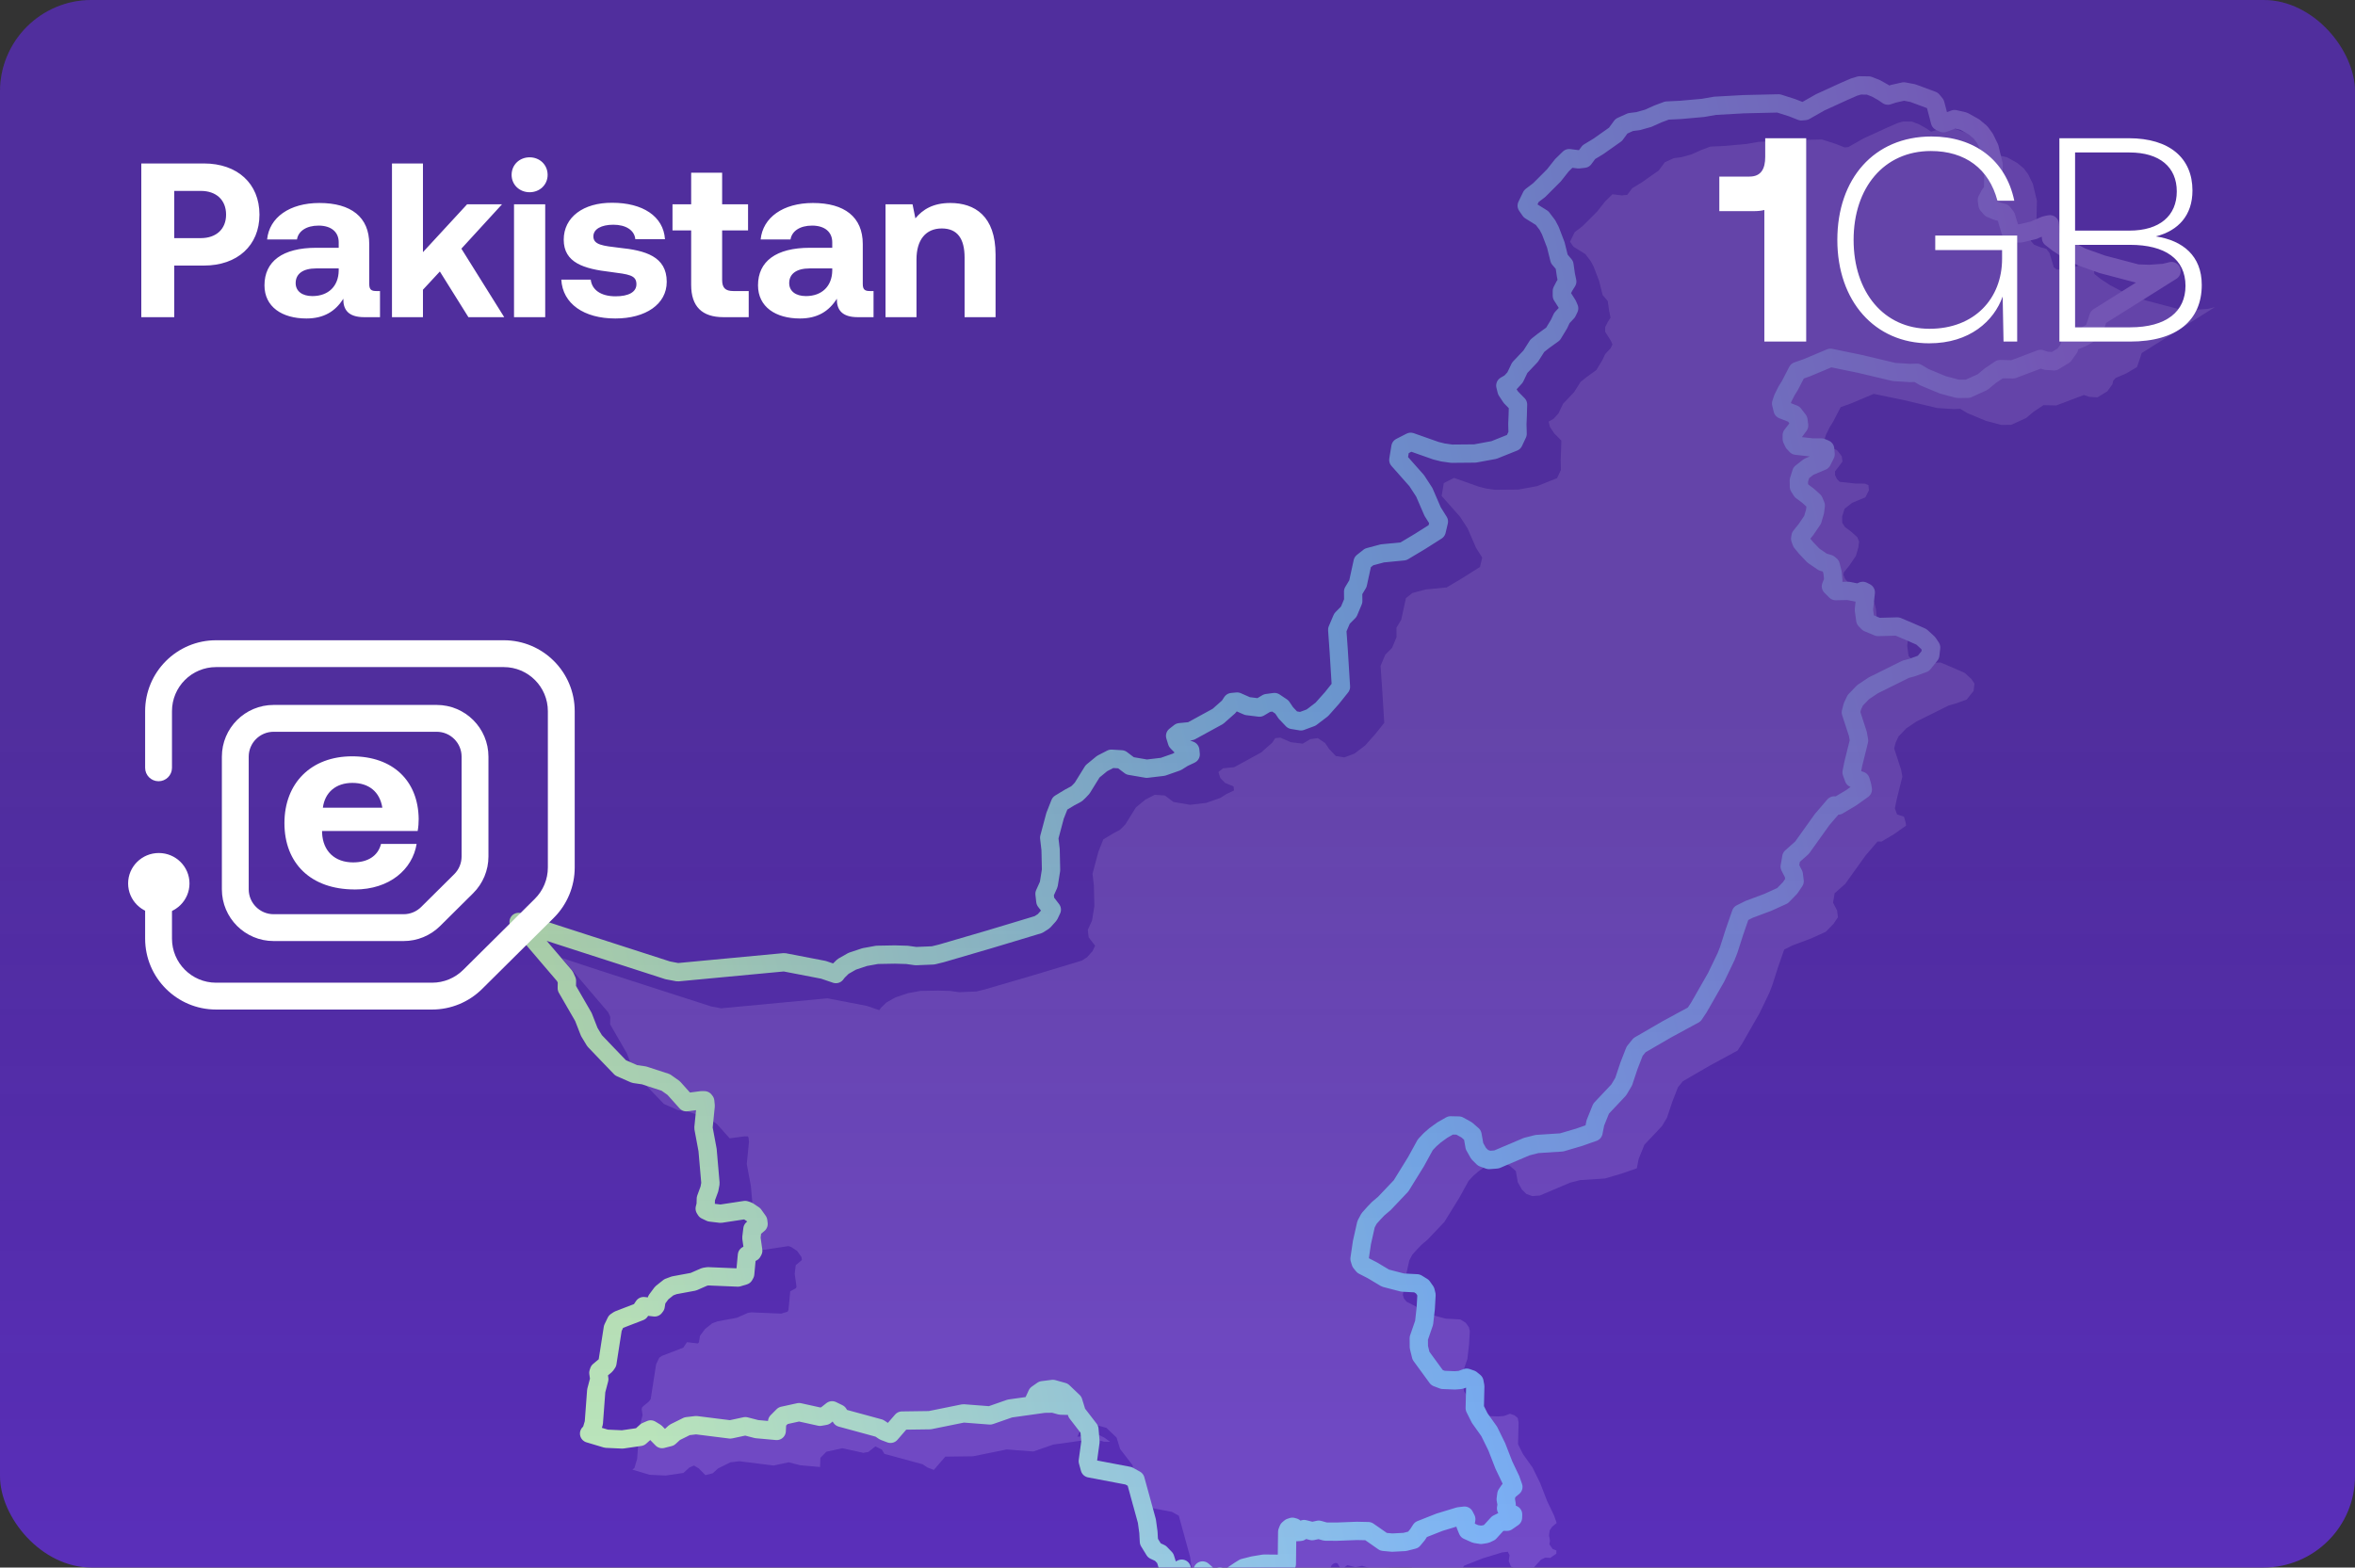
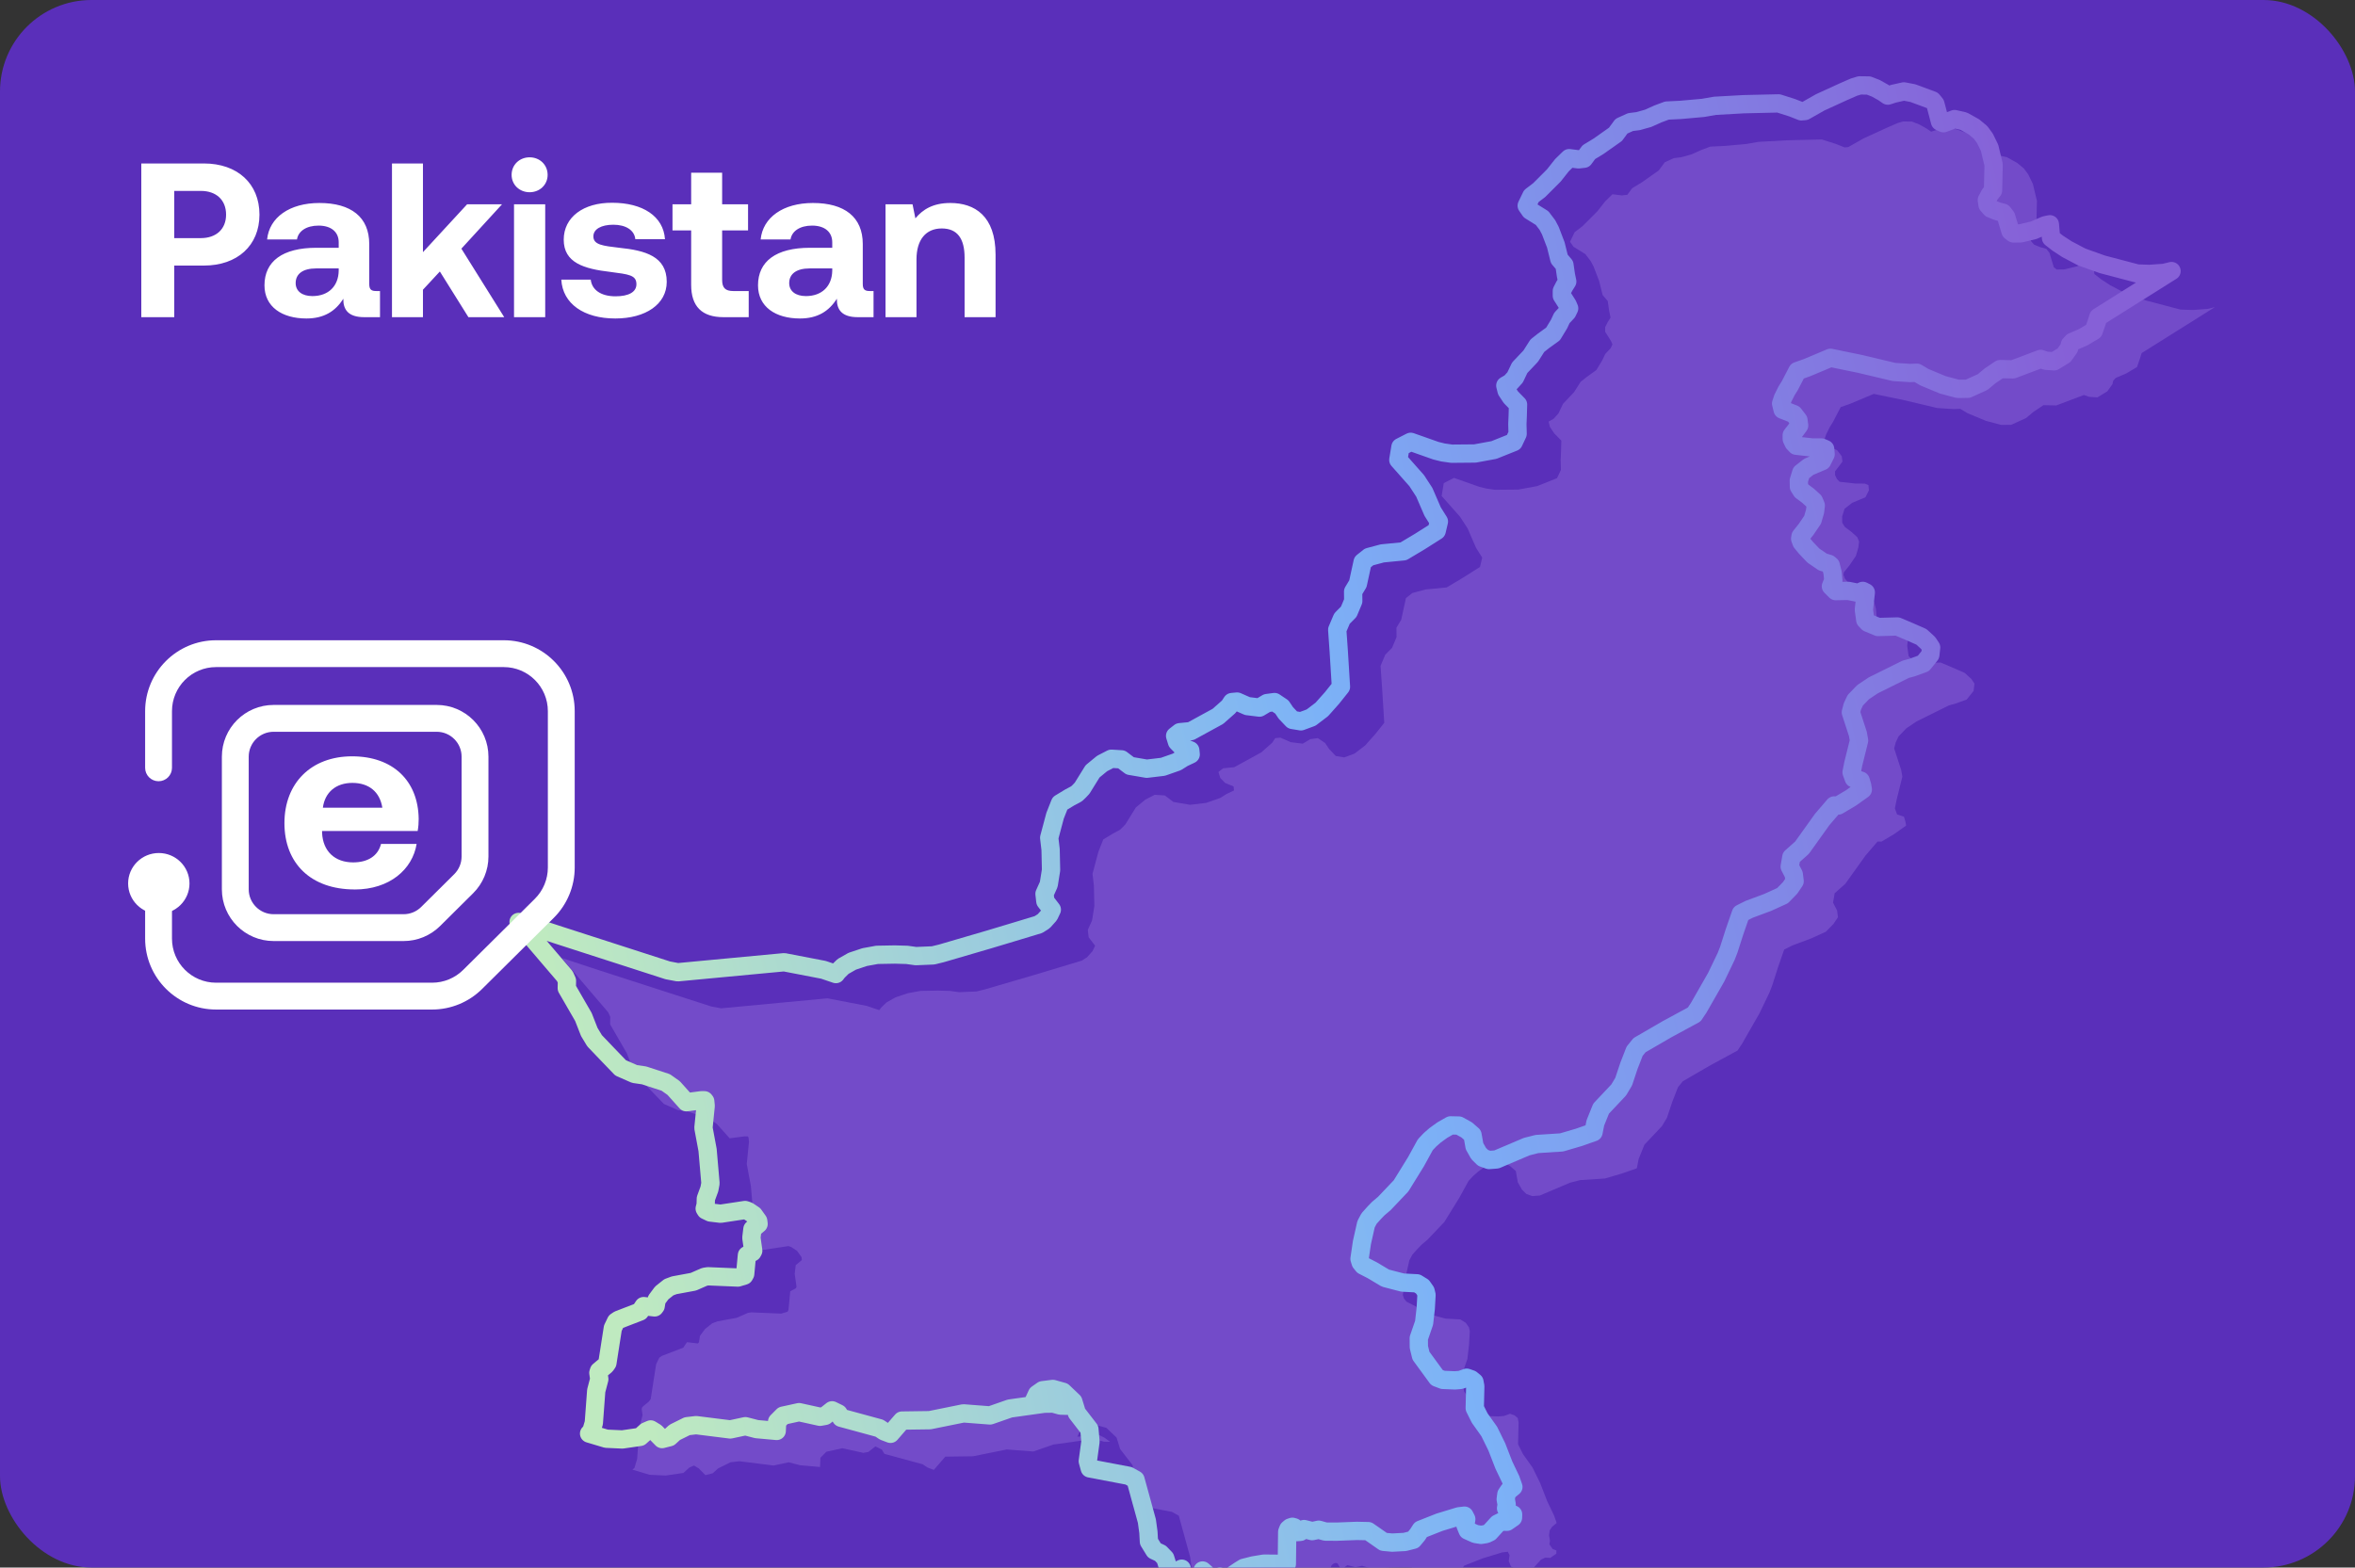
<svg xmlns="http://www.w3.org/2000/svg" width="386" height="257" viewBox="0 0 386 257" fill="none">
  <rect x="0" y="0" width="386" height="257" fill="#333333" stroke="none" />
  <g clip-path="url(#clip0_8897_14341)">
    <rect width="386" height="257" rx="15" fill="#5A2FBA" />
    <path d="M315.756 21.061L316.525 21.591L317.481 21.277L319.161 20.901L320.618 21.18L323.835 22.372L324.319 22.965L325.076 25.855L325.651 26.117L327.462 25.439L328.959 25.781L330.639 26.716L331.72 27.616L332.438 28.585L333.206 30.159L333.502 31.413L333.867 32.912L333.77 37.13L333.223 37.82L332.757 38.715L332.87 39.496L333.4 40.112L334.442 40.534L335.404 40.796L335.922 41.463L336.634 43.823L337.112 44.188L338.296 44.176L340.437 43.663L342.293 42.854L343.084 42.683L343.278 44.923L344.371 45.778L345.897 46.776L346.529 47.106L348.316 48.053L351.693 49.255L354.966 50.116L357.392 50.755L358.564 50.795L359.401 50.823L361.821 50.652L363.028 50.356L361.388 51.382L359.384 52.647L357.016 54.13L354.932 55.441L352.939 56.689L351.032 57.886L350.742 58.815L350.269 60.178L348.521 61.215L346.779 61.962L346.375 62.401L346.244 62.988L345.402 64.162L343.773 65.154L342.424 65.057L341.57 64.761L337.032 66.471L334.926 66.431L333.286 67.537L332.068 68.552L329.631 69.658L327.974 69.663L325.526 69.008L322.514 67.754L321.296 67.029L320.191 67.07L317.527 66.898L314.919 66.277L311.811 65.542L310.273 65.228L307.119 64.578L305.064 65.445L303.208 66.22L301.699 66.75L300.452 69.156L299.923 70.005L299.32 71.214L299.035 72.069L299.285 73.089L301.113 73.808L301.876 74.799L301.99 75.672L301.329 76.566L300.777 77.273L300.783 77.895L301.079 78.522L301.517 78.989L304.113 79.28L305.656 79.286L306.254 79.536L306.328 80.386L305.759 81.526L303.572 82.444L302.337 83.413L301.938 84.695L301.955 85.716L302.382 86.394L303.43 87.175L304.415 88.064L304.717 88.788L304.591 89.78L304.199 91.137L303.123 92.716L302.223 93.839L302.16 94.238L302.382 94.842L303.106 95.72L304.335 97.014L305.867 98.057L306.852 98.348L307.165 98.605L307.472 99.813L307.592 101.084L307.199 102.042L307.985 102.829L310.04 102.789L311.714 103.125L312.42 102.789L312.915 103.04L312.602 105.878L312.83 107.554L313.28 108.028L314.925 108.712L318.091 108.626L319.964 109.418L322.03 110.325L323.129 111.328L323.624 112.075L323.488 113.278L322.355 114.686L320.516 115.358L319.44 115.649L314.134 118.283L312.477 119.394L311.19 120.728L310.717 121.731L310.467 122.706L311.617 126.241L311.811 127.335L310.865 131.137L310.586 132.545L310.945 133.532L312.073 133.896L312.317 134.723L312.426 135.356L310.467 136.747L308.395 137.978L307.74 137.972L305.759 140.281L302.462 144.893L300.709 146.455L300.583 147.213L300.447 147.988L301.113 149.288L301.25 150.388L300.509 151.488L299.268 152.759L296.854 153.86L293.808 154.994L292.442 155.678L291.411 158.642L290.461 161.612L290.034 162.712L288.394 166.127L285.524 171.143L284.796 172.238L280.355 174.649L275.829 177.271L275.026 178.263L274.098 180.646L273.227 183.257L272.413 184.619L269.532 187.675L268.587 190.018L268.285 191.545L265.837 192.4L263.059 193.216L259.016 193.478L257.337 193.905L252.384 196.009L251.154 196.1L250.186 195.752L249.457 195.034L248.78 193.837L248.455 191.996L247.498 191.163L246.212 190.451L244.857 190.422L243.49 191.203L242.312 192.058L241.504 192.765L240.718 193.592L239.198 196.362L236.744 200.336L234.005 203.22L232.992 204.081L232.36 204.736L231.5 205.694L231.005 206.618L230.327 209.633L229.935 212.301L230.117 212.899L230.527 213.407L232.024 214.176L234.182 215.465L236.989 216.194L239.351 216.32L240.24 216.867L240.763 217.608L240.911 218.229L240.786 220.43L240.519 222.79L239.648 225.321L239.659 226.769L240.006 228.188L242.631 231.779L243.599 232.15L245.568 232.23L246.485 232.156L247.504 231.791L248.228 232.042L248.768 232.481L248.905 233.21L248.819 236.785L249.628 238.403L251.194 240.604L252.429 243.118L253.596 246.122L254.718 248.47L255.15 249.696L254.422 250.289L254.006 250.905L253.898 251.726L254.052 252.592L253.955 253.202L254.485 253.954L255.105 254.205L255.088 254.73L254.109 255.408L253.237 255.385L252.566 255.716L251.268 257.141L250.664 257.426L249.85 257.557L248.945 257.415L247.658 256.839L247.288 255.932L247.43 254.98L247.14 254.41L246.218 254.519L243.024 255.493L239.978 256.696L239.448 257.517L238.742 258.366L237.347 258.72L235.286 258.828L233.869 258.697L232.559 257.779L231.364 256.947L229.513 256.907L226.183 257.033L224.338 257.021L223.251 256.713L222.18 256.947L220.842 256.605L220.244 257.061L219.681 257.107L219.231 256.32L218.929 256.235L218.577 256.349L218.263 256.617L218.081 257.078L218.018 262.323L215.821 262.289L214.255 262.277L212.536 262.562L210.964 262.961L210.19 263.44L209.086 264.187L208.824 265.236L208.294 266L207.531 264.871L207.042 264.346L206.472 264.734L205.664 264.688L204.206 263.4L203.557 264.7L201.149 264.996L200.847 264.016L200.79 263.104L199.464 263.765L198.513 262.75L198.086 261.388L197.722 261.012L197.306 260.578L196.304 260.111L195.416 258.663L195.331 257.124L195.08 255.294L193.213 248.499L192.08 247.872L185.72 246.663L185.396 245.472L185.834 242.268L185.657 240.245L183.596 237.571L183.022 235.701L181.342 234.1L179.674 233.632L177.988 233.843L177.083 234.476L176.588 235.547L180.186 235.297L180.995 235.69L181.962 236.391L180.932 236.363L179.736 236.032L178.239 236.055L172.631 236.841L169.374 237.976L165.008 237.64L159.497 238.757L154.942 238.82L153.063 240.992L152.021 240.598L151.224 240.068L144.962 238.363L144.529 237.651L143.481 237.138L142.331 238.05L141.505 238.198L138.072 237.44L135.448 238.016L134.474 238.996L134.406 240.518L131.126 240.222L129.27 239.743L126.8 240.273L121.197 239.572L119.729 239.743L117.685 240.758L116.831 241.544L115.618 241.852L114.547 240.758L113.75 240.273L113.01 240.592L112.008 241.493L109.105 241.915L106.48 241.795L103.656 240.952L103.992 240.667L104.431 239.196L104.823 233.934L105.324 232.03L105.176 230.993L105.279 230.679L106.389 229.756L106.657 229.368L107.078 226.666L107.545 223.668L108.063 222.59L108.496 222.299L111.997 220.948L112.595 220.054L114.399 220.264L114.564 220.048L114.73 219.01L115.567 217.887L116.728 216.964L117.599 216.639L120.747 216.057L122.592 215.248L123.144 215.163L128.047 215.368L129.077 215.06L129.236 214.775L129.527 211.708L130.421 211.229L130.557 210.973L130.256 208.846L130.426 207.427L131.434 206.583L131.371 206.104L130.654 205.095L129.692 204.451L129.225 204.297L125.205 204.907L123.543 204.708L122.769 204.337L122.604 204.064L122.763 203.442L122.791 202.433L123.372 200.86L123.549 199.919L123.076 194.464L122.399 190.833L122.763 187.224L122.689 186.478L122.552 186.307H122.046L119.598 186.626L117.514 184.3L116.216 183.382L112.663 182.225L111.103 181.997L108.82 180.994L106.708 178.799L104.556 176.547L103.685 175.105L102.723 172.648L100.001 167.934L100.024 166.714L99.688 165.967L97.029 162.86L95.145 160.649L92.099 157.069L98.185 159.075L102.927 160.609L110.596 163.083L116.546 165.004L118.191 165.317L135.63 163.676L142.069 164.918L144.113 165.614L144.421 165.209L145.286 164.365L146.789 163.51L148.827 162.832L150.86 162.462L153.775 162.41L155.756 162.467L157.219 162.672L160.043 162.553L161.398 162.222L166.038 160.865L169.158 159.953L173.878 158.534L177.322 157.491L178.182 156.938L179.07 155.946L179.497 155.051L178.438 153.671L178.302 152.457L178.996 150.912L179.372 148.558L179.298 145.2L179.07 143.262L180.032 139.654L180.835 137.624L182.435 136.655L183.551 136.063L184.012 135.624L184.468 135.139L186.175 132.38L187.741 131.092L189.256 130.311L190.918 130.413L192.324 131.479L195.057 131.947L197.705 131.633L199.999 130.829L201.041 130.174L202.259 129.598L202.191 128.937L200.807 128.367L200.016 127.557L199.709 126.565L200.483 125.961L202.293 125.785L206.723 123.362L208.528 121.766L209.017 121.019L209.871 120.939L211.556 121.68L213.532 121.925L214.768 121.184L215.997 121.019L217.204 121.828L217.853 122.798L218.947 123.949L220.33 124.177L221.998 123.561L223.752 122.227L225.414 120.358L226.889 118.511L226.524 112.639L226.279 109.168L227.06 107.332L228.17 106.209L228.904 104.459L228.887 102.914L229.667 101.614L230.441 98.063L231.495 97.225L233.67 96.644L237.131 96.307L239.847 94.683L242.58 92.95L242.944 91.422L241.919 89.792L240.547 86.622L239.312 84.724L236.294 81.315L236.641 79.212L238.321 78.351L242.454 79.81L243.604 80.095L245.045 80.3L248.854 80.266L251.962 79.696L255.207 78.396L255.845 77.04L255.805 75.427L255.862 74.093L255.913 72.24L254.746 71.048L254.04 69.982L253.829 69.127L254.644 68.66L255.435 67.788L256.192 66.203L257.991 64.305L259.079 62.595L260.104 61.785L261.652 60.668L262.643 59.032L263.099 58.051L263.992 57.094L264.294 56.467L264.049 55.902L263.605 55.195L263.099 54.397V53.622L263.52 52.807L263.981 52.072L263.764 51.04L263.52 49.358L262.677 48.366L262.108 46.069L261.214 43.732L260.736 42.82L259.859 41.668L257.9 40.448L257.337 39.633L258.099 38.06L259.381 37.085L261.789 34.673L263.104 33.009L264.294 31.846L265.831 32.04L266.731 31.937L267.522 30.86L269.094 29.908L271.889 27.936L272.868 26.602L274.354 25.929L275.59 25.775L277.252 25.308L278.852 24.59L280.315 24.042L282.604 23.928L286.242 23.603L288.201 23.261L292.909 22.999L298.033 22.879L298.625 22.868L300.845 23.575L302.348 24.168L302.941 24.116L305.429 22.703L309.209 20.97L310.968 20.2L311.913 19.915L313.376 19.932L314.555 20.388L315.756 21.061Z" fill="#8C68D9" fill-opacity="0.5" />
    <path d="M308.657 15.146L309.426 15.676L310.383 15.363L312.062 14.986L313.52 15.265L316.736 16.457L317.22 17.05L317.978 19.94L318.553 20.202L320.363 19.524L321.861 19.866L323.54 20.801L324.622 21.701L325.339 22.67L326.108 24.244L326.404 25.498L326.768 26.997L326.671 31.215L326.125 31.905L325.658 32.8L325.772 33.581L326.301 34.197L327.343 34.619L328.305 34.881L328.823 35.548L329.535 37.908L330.013 38.273L331.197 38.261L333.338 37.748L335.194 36.939L335.985 36.768L336.179 39.008L337.272 39.863L338.798 40.861L339.43 41.191L341.218 42.138L344.594 43.34L347.868 44.201L350.293 44.84L351.466 44.88L352.303 44.908L354.722 44.737L355.93 44.441L354.29 45.467L352.286 46.732L349.917 48.214L347.833 49.525L345.841 50.774L343.933 51.971L343.643 52.9L343.171 54.263L341.423 55.3L339.681 56.047L339.276 56.486L339.145 57.073L338.303 58.247L336.675 59.239L335.325 59.142L334.471 58.846L329.934 60.556L327.827 60.516L326.187 61.622L324.969 62.637L322.532 63.743L320.875 63.748L318.427 63.093L315.416 61.839L314.197 61.114L313.093 61.154L310.428 60.983L307.821 60.362L304.712 59.627L303.175 59.313L300.021 58.663L297.965 59.53L296.109 60.305L294.601 60.835L293.354 63.241L292.824 64.09L292.221 65.299L291.936 66.154L292.187 67.174L294.014 67.892L294.777 68.884L294.891 69.757L294.231 70.651L293.678 71.358L293.684 71.98L293.98 72.607L294.419 73.074L297.015 73.365L298.558 73.371L299.155 73.621L299.229 74.471L298.66 75.611L296.474 76.529L295.238 77.498L294.84 78.781L294.857 79.801L295.284 80.479L296.332 81.26L297.316 82.149L297.618 82.873L297.493 83.865L297.1 85.222L296.024 86.801L295.124 87.924L295.062 88.323L295.284 88.927L296.007 89.805L297.237 91.099L298.768 92.142L299.753 92.433L300.066 92.689L300.374 93.898L300.493 95.169L300.1 96.127L300.886 96.914L302.942 96.874L304.615 97.21L305.321 96.874L305.817 97.125L305.503 99.963L305.731 101.639L306.181 102.112L307.826 102.797L310.992 102.711L312.865 103.503L314.931 104.41L316.03 105.413L316.526 106.16L316.389 107.363L315.256 108.771L313.417 109.443L312.341 109.734L307.035 112.368L305.378 113.479L304.091 114.813L303.619 115.816L303.368 116.791L304.518 120.326L304.712 121.42L303.767 125.222L303.488 126.63L303.847 127.616L304.974 127.981L305.219 128.808L305.327 129.441L303.368 130.832L301.296 132.063L300.641 132.057L298.66 134.366L295.364 138.978L293.61 140.539L293.485 141.298L293.348 142.073L294.014 143.373L294.151 144.473L293.411 145.573L292.17 146.844L289.756 147.944L286.71 149.079L285.343 149.763L284.313 152.727L283.362 155.697L282.935 156.797L281.295 160.212L278.426 165.228L277.697 166.323L273.256 168.734L268.73 171.356L267.927 172.348L266.999 174.731L266.128 177.342L265.314 178.704L262.433 181.76L261.488 184.103L261.186 185.63L258.738 186.485L255.96 187.301L251.918 187.563L250.238 187.99L245.285 190.094L244.055 190.185L243.087 189.837L242.358 189.119L241.681 187.922L241.356 186.081L240.4 185.248L239.113 184.536L237.758 184.507L236.392 185.288L235.213 186.143L234.405 186.85L233.619 187.677L232.099 190.447L229.645 194.42L226.907 197.305L225.893 198.166L225.261 198.821L224.402 199.779L223.906 200.703L223.229 203.718L222.836 206.386L223.018 206.984L223.428 207.492L224.926 208.261L227.083 209.55L229.89 210.279L232.253 210.405L233.141 210.952L233.665 211.693L233.813 212.314L233.688 214.515L233.42 216.875L232.549 219.406L232.56 220.854L232.908 222.273L235.532 225.864L236.5 226.235L238.47 226.315L239.387 226.241L240.406 225.876L241.129 226.127L241.67 226.566L241.806 227.295L241.721 230.869L242.529 232.488L244.095 234.689L245.33 237.203L246.498 240.207L247.619 242.555L248.052 243.781L247.323 244.374L246.907 244.99L246.799 245.81L246.953 246.677L246.856 247.287L247.386 248.039L248.006 248.29L247.989 248.815L247.01 249.493L246.139 249.47L245.467 249.801L244.169 251.226L243.566 251.511L242.751 251.642L241.846 251.5L240.559 250.924L240.189 250.017L240.332 249.065L240.041 248.495L239.119 248.604L235.925 249.578L232.879 250.781L232.349 251.602L231.644 252.451L230.249 252.805L228.188 252.913L226.77 252.782L225.461 251.864L224.265 251.032L222.415 250.992L219.084 251.118L217.239 251.106L216.152 250.798L215.082 251.032L213.744 250.69L213.146 251.146L212.582 251.192L212.133 250.405L211.831 250.319L211.478 250.434L211.165 250.702L210.982 251.163L210.92 256.408L208.722 256.373L207.156 256.362L205.437 256.647L203.866 257.046L203.091 257.525L201.987 258.272L201.725 259.321L201.196 260.085L200.433 258.956L199.943 258.431L199.374 258.819L198.565 258.773L197.108 257.485L196.459 258.785L194.05 259.081L193.749 258.101L193.692 257.189L192.365 257.85L191.414 256.835L190.988 255.473L190.623 255.097L190.207 254.663L189.205 254.196L188.317 252.748L188.232 251.209L187.981 249.379L186.114 242.584L184.981 241.957L178.622 240.748L178.297 239.557L178.735 236.353L178.559 234.33L176.498 231.656L175.923 229.786L174.243 228.185L172.575 227.717L170.89 227.928L169.985 228.561L169.489 229.632L173.087 229.382L173.896 229.775L174.864 230.476L173.833 230.448L172.638 230.117L171.14 230.14L165.533 230.926L162.276 232.061L157.909 231.725L152.398 232.842L147.843 232.905L145.964 235.076L144.923 234.683L144.125 234.153L137.863 232.448L137.43 231.736L136.383 231.223L135.232 232.135L134.407 232.283L130.974 231.525L128.349 232.101L127.376 233.081L127.307 234.603L124.028 234.307L122.172 233.828L119.701 234.358L114.099 233.657L112.63 233.828L110.586 234.843L109.732 235.629L108.519 235.937L107.449 234.843L106.652 234.358L105.912 234.677L104.91 235.578L102.006 236L99.381 235.88L96.558 235.036L96.893 234.752L97.332 233.281L97.725 228.019L98.226 226.115L98.078 225.078L98.18 224.764L99.29 223.841L99.558 223.453L99.979 220.751L100.446 217.753L100.964 216.675L101.397 216.384L104.898 215.033L105.496 214.139L107.301 214.349L107.466 214.133L107.631 213.095L108.468 211.972L109.629 211.049L110.501 210.724L113.649 210.142L115.494 209.333L116.046 209.248L120.948 209.453L121.978 209.145L122.138 208.86L122.428 205.793L123.322 205.314L123.459 205.058L123.157 202.931L123.328 201.512L124.335 200.668L124.273 200.189L123.556 199.18L122.593 198.536L122.126 198.382L118.107 198.992L116.444 198.793L115.67 198.422L115.505 198.149L115.664 197.527L115.693 196.518L116.273 194.945L116.45 194.004L115.977 188.549L115.3 184.918L115.664 181.309L115.59 180.563L115.454 180.392H114.947L112.499 180.711L110.415 178.385L109.117 177.467L105.564 176.31L104.004 176.082L101.721 175.079L99.609 172.884L97.457 170.632L96.586 169.19L95.624 166.733L92.902 162.019L92.925 160.799L92.589 160.052L89.931 156.945L88.046 154.734L85 151.154L91.086 153.16L95.829 154.694L103.498 157.168L109.447 159.089L111.093 159.402L128.531 157.761L134.97 159.003L137.014 159.699L137.322 159.294L138.187 158.45L139.69 157.595L141.728 156.917L143.761 156.547L146.676 156.495L148.658 156.552L150.12 156.757L152.945 156.638L154.299 156.307L158.94 154.95L162.06 154.038L166.779 152.619L170.224 151.576L171.083 151.023L171.972 150.031L172.399 149.136L171.34 147.756L171.203 146.542L171.898 144.997L172.273 142.643L172.199 139.285L171.972 137.347L172.934 133.739L173.737 131.709L175.336 130.74L176.452 130.147L176.913 129.709L177.369 129.224L179.077 126.465L180.643 125.177L182.157 124.396L183.819 124.498L185.226 125.564L187.958 126.032L190.606 125.718L192.9 124.914L193.942 124.259L195.161 123.683L195.092 123.022L193.709 122.452L192.918 121.642L192.61 120.65L193.384 120.046L195.195 119.869L199.624 117.447L201.429 115.851L201.919 115.104L202.773 115.024L204.458 115.765L206.433 116.01L207.669 115.269L208.899 115.104L210.106 115.913L210.755 116.882L211.848 118.034L213.231 118.262L214.899 117.646L216.653 116.312L218.316 114.443L219.79 112.596L219.426 106.724L219.181 103.253L219.961 101.417L221.071 100.294L221.805 98.544L221.788 96.999L222.569 95.699L223.343 92.148L224.396 91.31L226.571 90.729L230.032 90.392L232.748 88.768L235.481 87.035L235.845 85.507L234.82 83.877L233.449 80.707L232.213 78.809L229.196 75.4L229.543 73.296L231.222 72.436L235.356 73.895L236.506 74.18L237.946 74.385L241.755 74.351L244.863 73.781L248.109 72.481L248.746 71.125L248.707 69.511L248.763 68.177L248.815 66.325L247.648 65.133L246.942 64.067L246.731 63.212L247.545 62.745L248.337 61.873L249.094 60.288L250.893 58.39L251.98 56.68L253.005 55.87L254.554 54.753L255.544 53.117L256 52.136L256.894 51.179L257.195 50.551L256.951 49.987L256.507 49.28L256 48.482V47.707L256.421 46.892L256.882 46.156L256.666 45.125L256.421 43.443L255.578 42.451L255.009 40.154L254.115 37.817L253.637 36.905L252.76 35.753L250.802 34.533L250.238 33.718L251.001 32.145L252.282 31.17L254.69 28.759L256.005 27.094L257.195 25.931L258.733 26.125L259.632 26.022L260.424 24.945L261.995 23.993L264.79 22.021L265.769 20.687L267.256 20.014L268.491 19.86L270.153 19.393L271.753 18.674L273.217 18.127L275.505 18.013L279.143 17.688L281.102 17.346L285.81 17.084L290.934 16.964L291.526 16.953L293.746 17.66L295.25 18.253L295.842 18.201L298.33 16.788L302.11 15.055L303.869 14.285L304.815 14L306.278 14.017L307.456 14.473L308.657 15.146Z" stroke="url(#paint0_linear_8897_14341)" stroke-width="3" stroke-linejoin="round" />
-     <rect width="386" height="257" rx="15" fill="url(#paint1_linear_8897_14341)" fill-opacity="0.2" />
    <path d="M23.16 52V26.8H33.42C38.892 26.8 42.528 30.076 42.528 35.188C42.528 40.264 38.892 43.54 33.42 43.54H28.56V52H23.16ZM32.916 31.3H28.56V39.04H32.916C35.436 39.04 37.056 37.564 37.056 35.188C37.056 32.776 35.436 31.3 32.916 31.3ZM61.709 47.716H62.285V52H59.693C57.065 52 56.237 50.74 56.273 48.976C54.977 51.028 53.105 52.216 50.225 52.216C46.229 52.216 43.349 50.308 43.349 46.78C43.349 42.856 46.301 40.624 51.845 40.624H55.517V39.724C55.517 38.068 54.329 36.988 52.205 36.988C50.225 36.988 48.893 37.888 48.677 39.256H43.781C44.141 35.656 47.453 33.28 52.349 33.28C57.533 33.28 60.521 35.584 60.521 40.012V46.564C60.521 47.536 60.917 47.716 61.709 47.716ZM55.517 44.368V44.008H51.809C49.685 44.008 48.461 44.872 48.461 46.42C48.461 47.716 49.505 48.544 51.197 48.544C53.861 48.544 55.481 46.888 55.517 44.368ZM64.248 52V26.8H69.324V41.344L76.56 33.496H82.284L75.624 40.768L82.644 52H76.776L72.096 44.512L69.324 47.5V52H64.248ZM86.808 31.516C85.152 31.516 83.856 30.292 83.856 28.672C83.856 27.016 85.152 25.792 86.808 25.792C88.464 25.792 89.76 27.016 89.76 28.672C89.76 30.292 88.464 31.516 86.808 31.516ZM84.252 52V33.496H89.364V52H84.252ZM92.002 45.844H96.826C97.006 47.464 98.41 48.58 100.894 48.58C103.018 48.58 104.314 47.896 104.314 46.6C104.314 45.088 103.054 44.98 100.066 44.584C95.746 44.08 92.398 43.108 92.398 39.292C92.398 35.62 95.602 33.208 100.354 33.244C105.322 33.244 108.742 35.44 108.994 39.22H104.134C103.99 37.744 102.586 36.844 100.534 36.844C98.554 36.844 97.258 37.564 97.258 38.752C97.258 40.156 98.842 40.3 101.506 40.624C105.754 41.056 109.282 42.028 109.282 46.204C109.282 49.876 105.826 52.216 100.858 52.216C95.71 52.216 92.218 49.804 92.002 45.844ZM113.287 46.708V37.78H110.227V33.496H113.287V28.312H118.363V33.496H122.611V37.78H118.363V45.88C118.363 47.176 118.867 47.716 120.199 47.716H122.719V52H118.579C115.051 52 113.287 50.236 113.287 46.708ZM142.603 47.716H143.179V52H140.587C137.959 52 137.131 50.74 137.167 48.976C135.871 51.028 133.999 52.216 131.119 52.216C127.123 52.216 124.243 50.308 124.243 46.78C124.243 42.856 127.195 40.624 132.739 40.624H136.411V39.724C136.411 38.068 135.223 36.988 133.099 36.988C131.119 36.988 129.787 37.888 129.571 39.256H124.675C125.035 35.656 128.347 33.28 133.243 33.28C138.427 33.28 141.415 35.584 141.415 40.012V46.564C141.415 47.536 141.811 47.716 142.603 47.716ZM136.411 44.368V44.008H132.703C130.579 44.008 129.355 44.872 129.355 46.42C129.355 47.716 130.399 48.544 132.091 48.544C134.755 48.544 136.375 46.888 136.411 44.368ZM155.763 33.28C159.759 33.28 163.179 35.404 163.179 41.74V52H158.103V42.244C158.103 39.112 156.915 37.456 154.359 37.456C151.731 37.456 150.219 39.328 150.219 42.532V52H145.143V33.496H149.571L150.039 35.8C151.227 34.36 152.919 33.28 155.763 33.28Z" fill="white" />
-     <path d="M289.332 25.711V22.663H296.047V56H289.189V34.426C288.665 34.569 288.093 34.617 287.379 34.617H281.807V28.95L286.76 28.95C288.665 28.95 289.332 27.664 289.332 25.711ZM316.2 56.286C307.295 56.286 301.151 49.38 301.151 39.332C301.151 29.331 307.152 22.378 316.581 22.378C323.582 22.378 328.773 26.235 330.154 32.903H327.392C326.011 27.664 322.106 24.759 316.486 24.759C308.771 24.759 303.818 30.807 303.818 39.332C303.818 47.904 308.771 53.905 316.248 53.905C323.629 53.905 328.154 48.952 328.154 42.427V40.999H317.2V38.617H330.63V56H328.392L328.249 48.618C326.82 52.619 322.868 56.286 316.2 56.286ZM337.548 56V22.663H348.93C355.645 22.663 359.359 25.95 359.359 31.236C359.359 35.284 357.073 37.808 353.359 38.76C357.788 39.427 360.883 41.951 360.883 46.713C360.883 52.476 356.883 56 349.12 56H337.548ZM349.025 24.997H340.119V37.808H349.025C353.978 37.808 356.788 35.379 356.788 31.379C356.788 27.426 354.026 24.997 349.025 24.997ZM349.12 40.141H340.119V53.666H349.12C355.121 53.666 358.216 51.047 358.216 46.856C358.216 42.475 354.883 40.141 349.12 40.141Z" fill="white" />
    <path d="M23.788 125.885C23.788 127.1 24.773 128.085 25.989 128.085C27.204 128.085 28.189 127.1 28.189 125.885L23.788 125.885ZM89.211 148.928L90.761 150.489L89.211 148.928ZM77.469 160.579L75.919 159.017L77.469 160.579ZM35.419 109.37H82.569V104.97H35.419V109.37ZM28.189 153.885L28.189 147.719L23.788 147.719L23.788 153.885L28.189 153.885ZM28.189 125.885L28.189 116.6L23.788 116.6L23.788 125.885L28.189 125.885ZM70.827 161.115H35.419V165.515H70.827V161.115ZM89.798 116.6V142.234H94.199V116.6H89.798ZM79.019 162.141L90.761 150.489L87.661 147.366L75.919 159.017L79.019 162.141ZM23.788 153.885C23.788 160.308 28.995 165.515 35.419 165.515V161.115C31.426 161.115 28.189 157.878 28.189 153.885L23.788 153.885ZM89.798 142.234C89.798 144.161 89.029 146.008 87.661 147.366L90.761 150.489C92.961 148.306 94.199 145.334 94.199 142.234H89.798ZM82.569 109.37C86.561 109.37 89.798 112.607 89.798 116.6H94.199C94.199 110.177 88.992 104.97 82.569 104.97V109.37ZM70.827 165.515C73.896 165.515 76.841 164.302 79.019 162.141L75.919 159.017C74.565 160.361 72.735 161.115 70.827 161.115V165.515ZM35.419 104.97C28.995 104.97 23.788 110.177 23.788 116.6L28.189 116.6C28.189 112.607 31.426 109.37 35.419 109.37V104.97Z" fill="white" />
    <path d="M31.059 144.843C31.059 142.087 28.807 139.853 26.029 139.853C23.252 139.853 21 142.087 21 144.843C21 147.6 23.252 149.834 26.029 149.834C28.807 149.834 31.059 147.6 31.059 144.843Z" fill="white" />
    <path d="M71.573 117.775H44.853C41.381 117.775 38.566 120.59 38.566 124.062V145.8C38.566 149.272 41.381 152.086 44.853 152.086H66.154C67.813 152.086 69.405 151.431 70.583 150.262L76.001 144.885C77.191 143.705 77.86 142.098 77.86 140.423V124.062C77.86 120.59 75.045 117.775 71.573 117.775Z" stroke="white" stroke-width="4.401" />
    <path d="M58.131 145.826C50.951 145.826 46.621 141.548 46.621 134.953C46.621 128.357 51.031 124 57.707 124C64.382 124 68.544 127.986 68.625 134.249C68.625 134.874 68.585 135.577 68.457 136.242H52.792V136.534C52.92 139.563 54.889 141.39 57.875 141.39C60.268 141.39 61.949 140.354 62.453 138.361H68.288C67.616 142.513 63.878 145.834 58.123 145.834L58.131 145.826ZM52.92 132.422H62.669C62.253 129.805 60.444 128.357 57.755 128.357C55.066 128.357 53.257 129.892 52.92 132.422Z" fill="white" />
  </g>
  <defs>
    <linearGradient id="paint0_linear_8897_14341" x1="356.206" y1="137.042" x2="97.391" y2="193.038" gradientUnits="userSpaceOnUse">
      <stop stop-color="#8660D7" />
      <stop offset="0.5" stop-color="#7CB2F7" />
      <stop offset="1" stop-color="#BFEAC0" />
    </linearGradient>
    <linearGradient id="paint1_linear_8897_14341" x1="166.617" y1="256.195" x2="166.617" y2="115.394" gradientUnits="userSpaceOnUse">
      <stop stop-opacity="0" />
      <stop offset="1" stop-color="#2A2A2A" />
    </linearGradient>
    <clipPath id="clip0_8897_14341">
      <rect width="386" height="257" rx="15" fill="white" />
    </clipPath>
  </defs>
</svg>